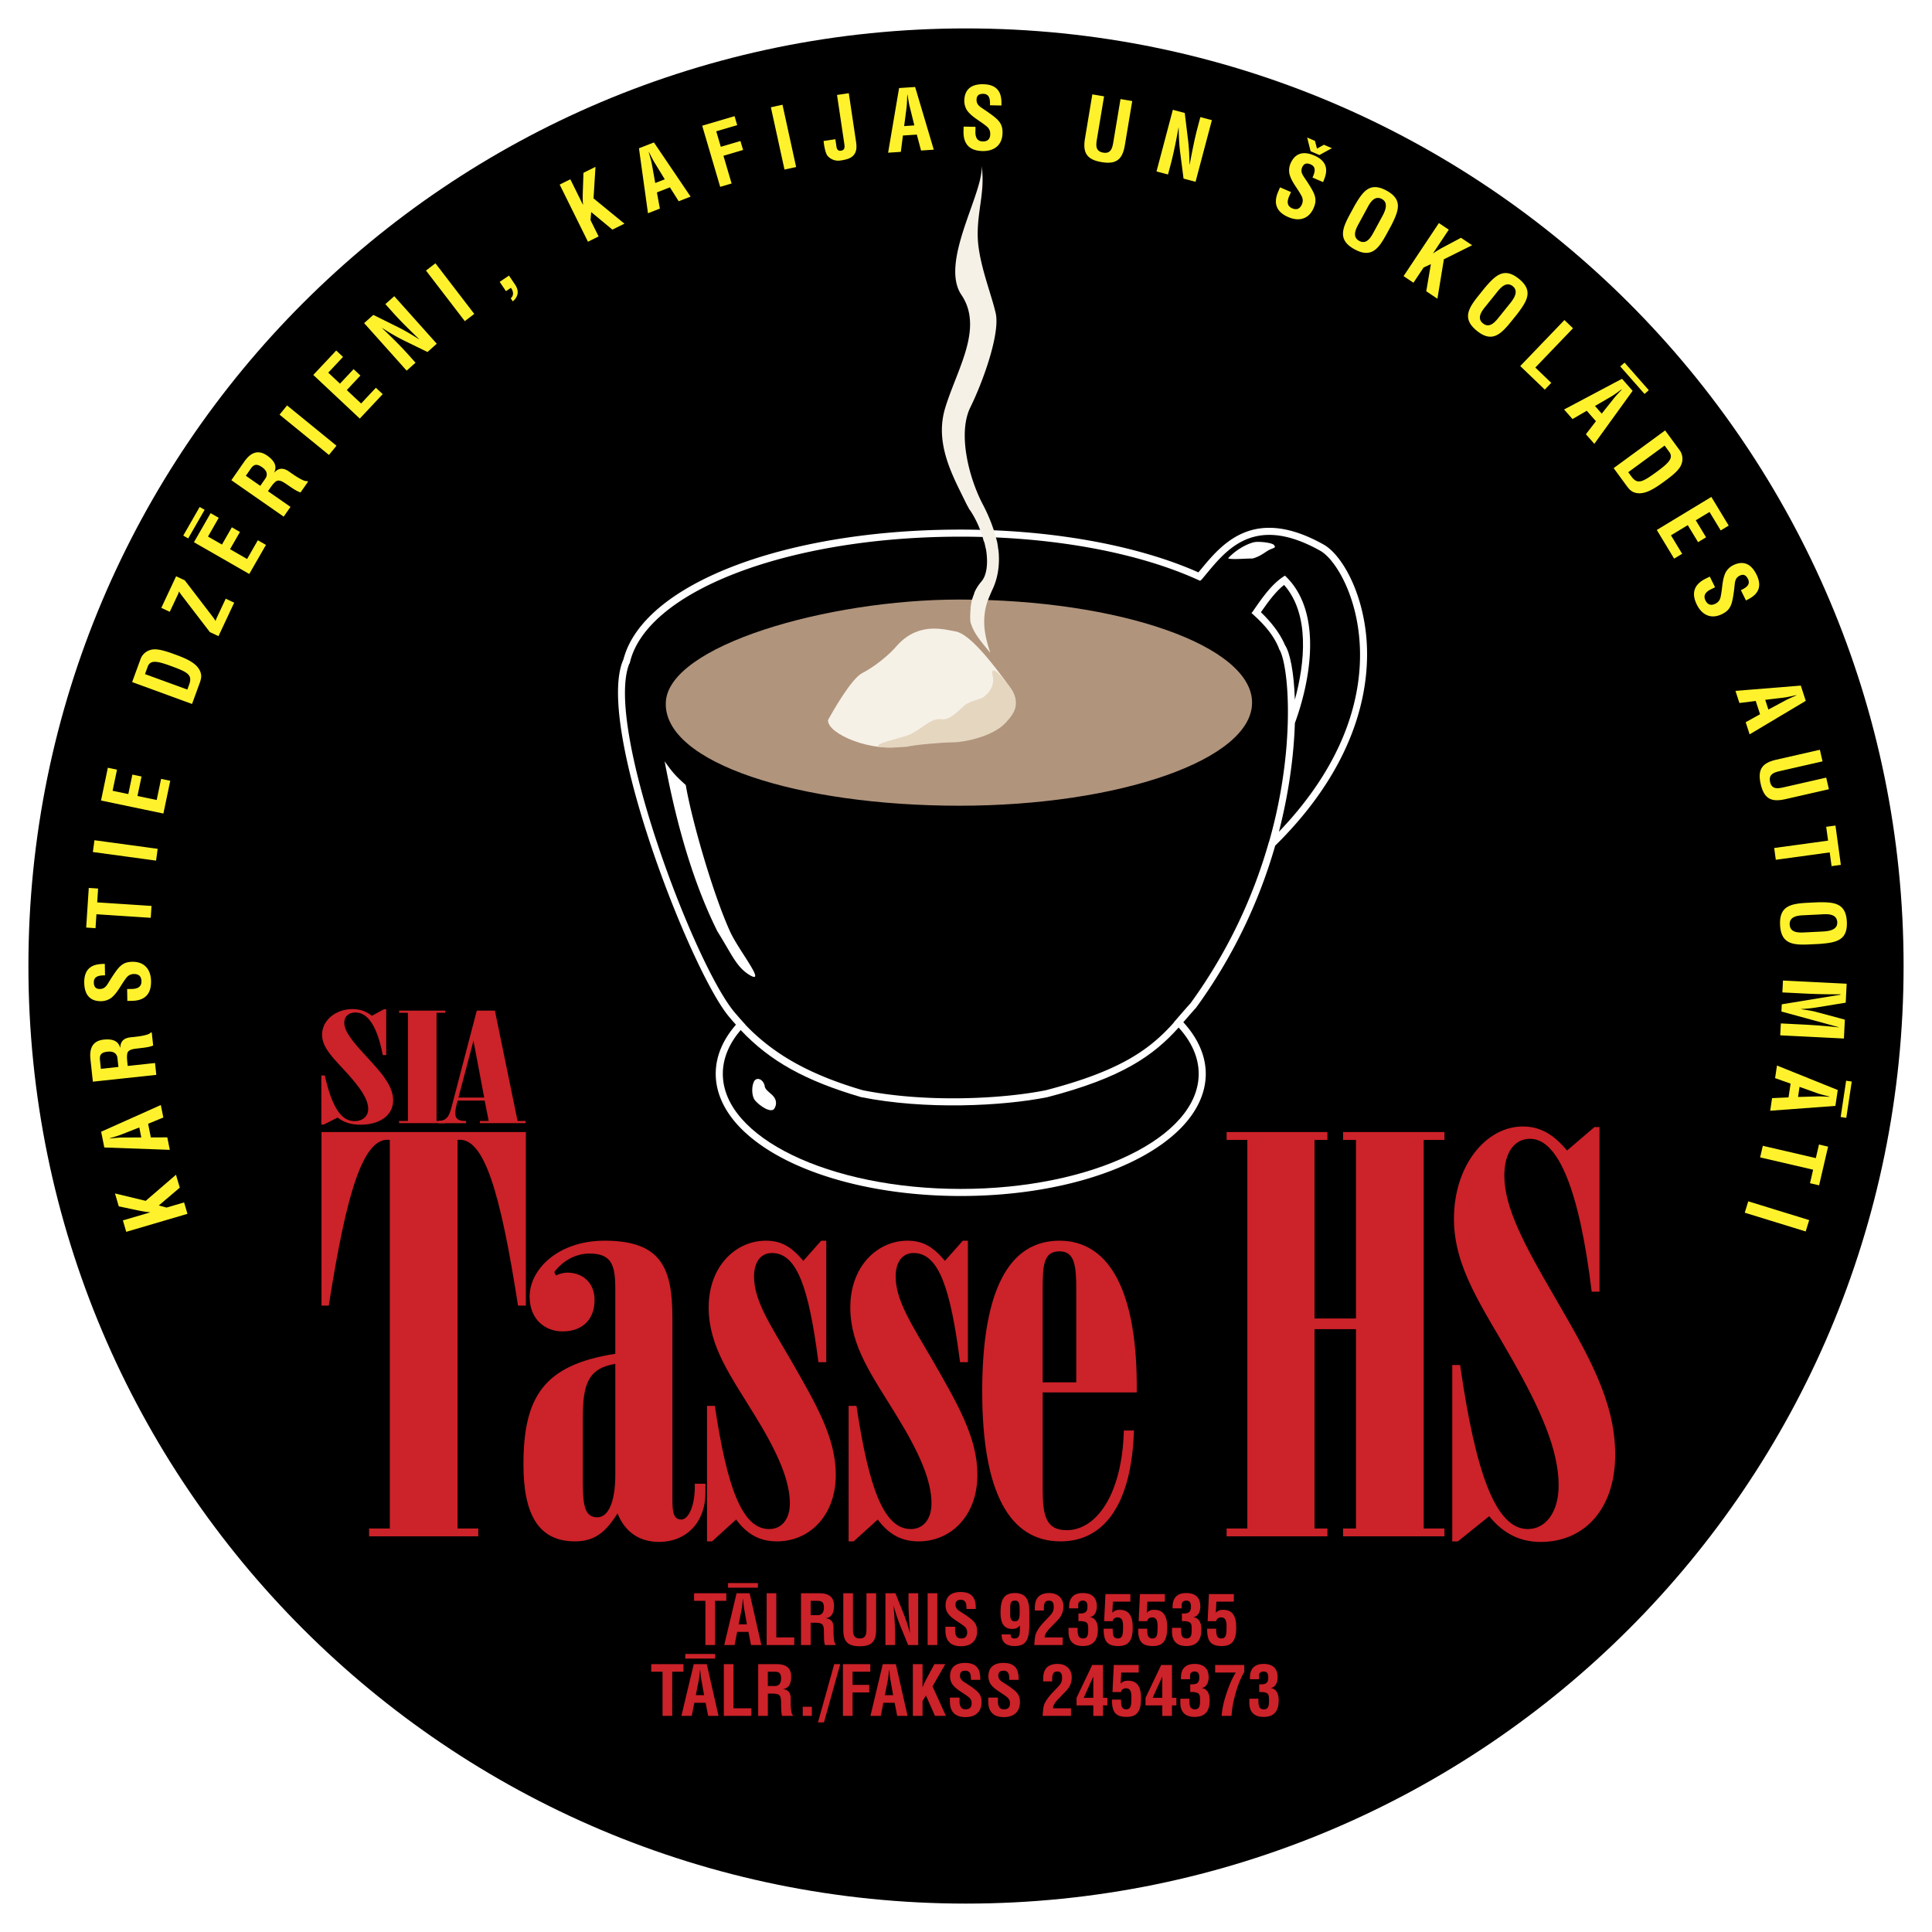
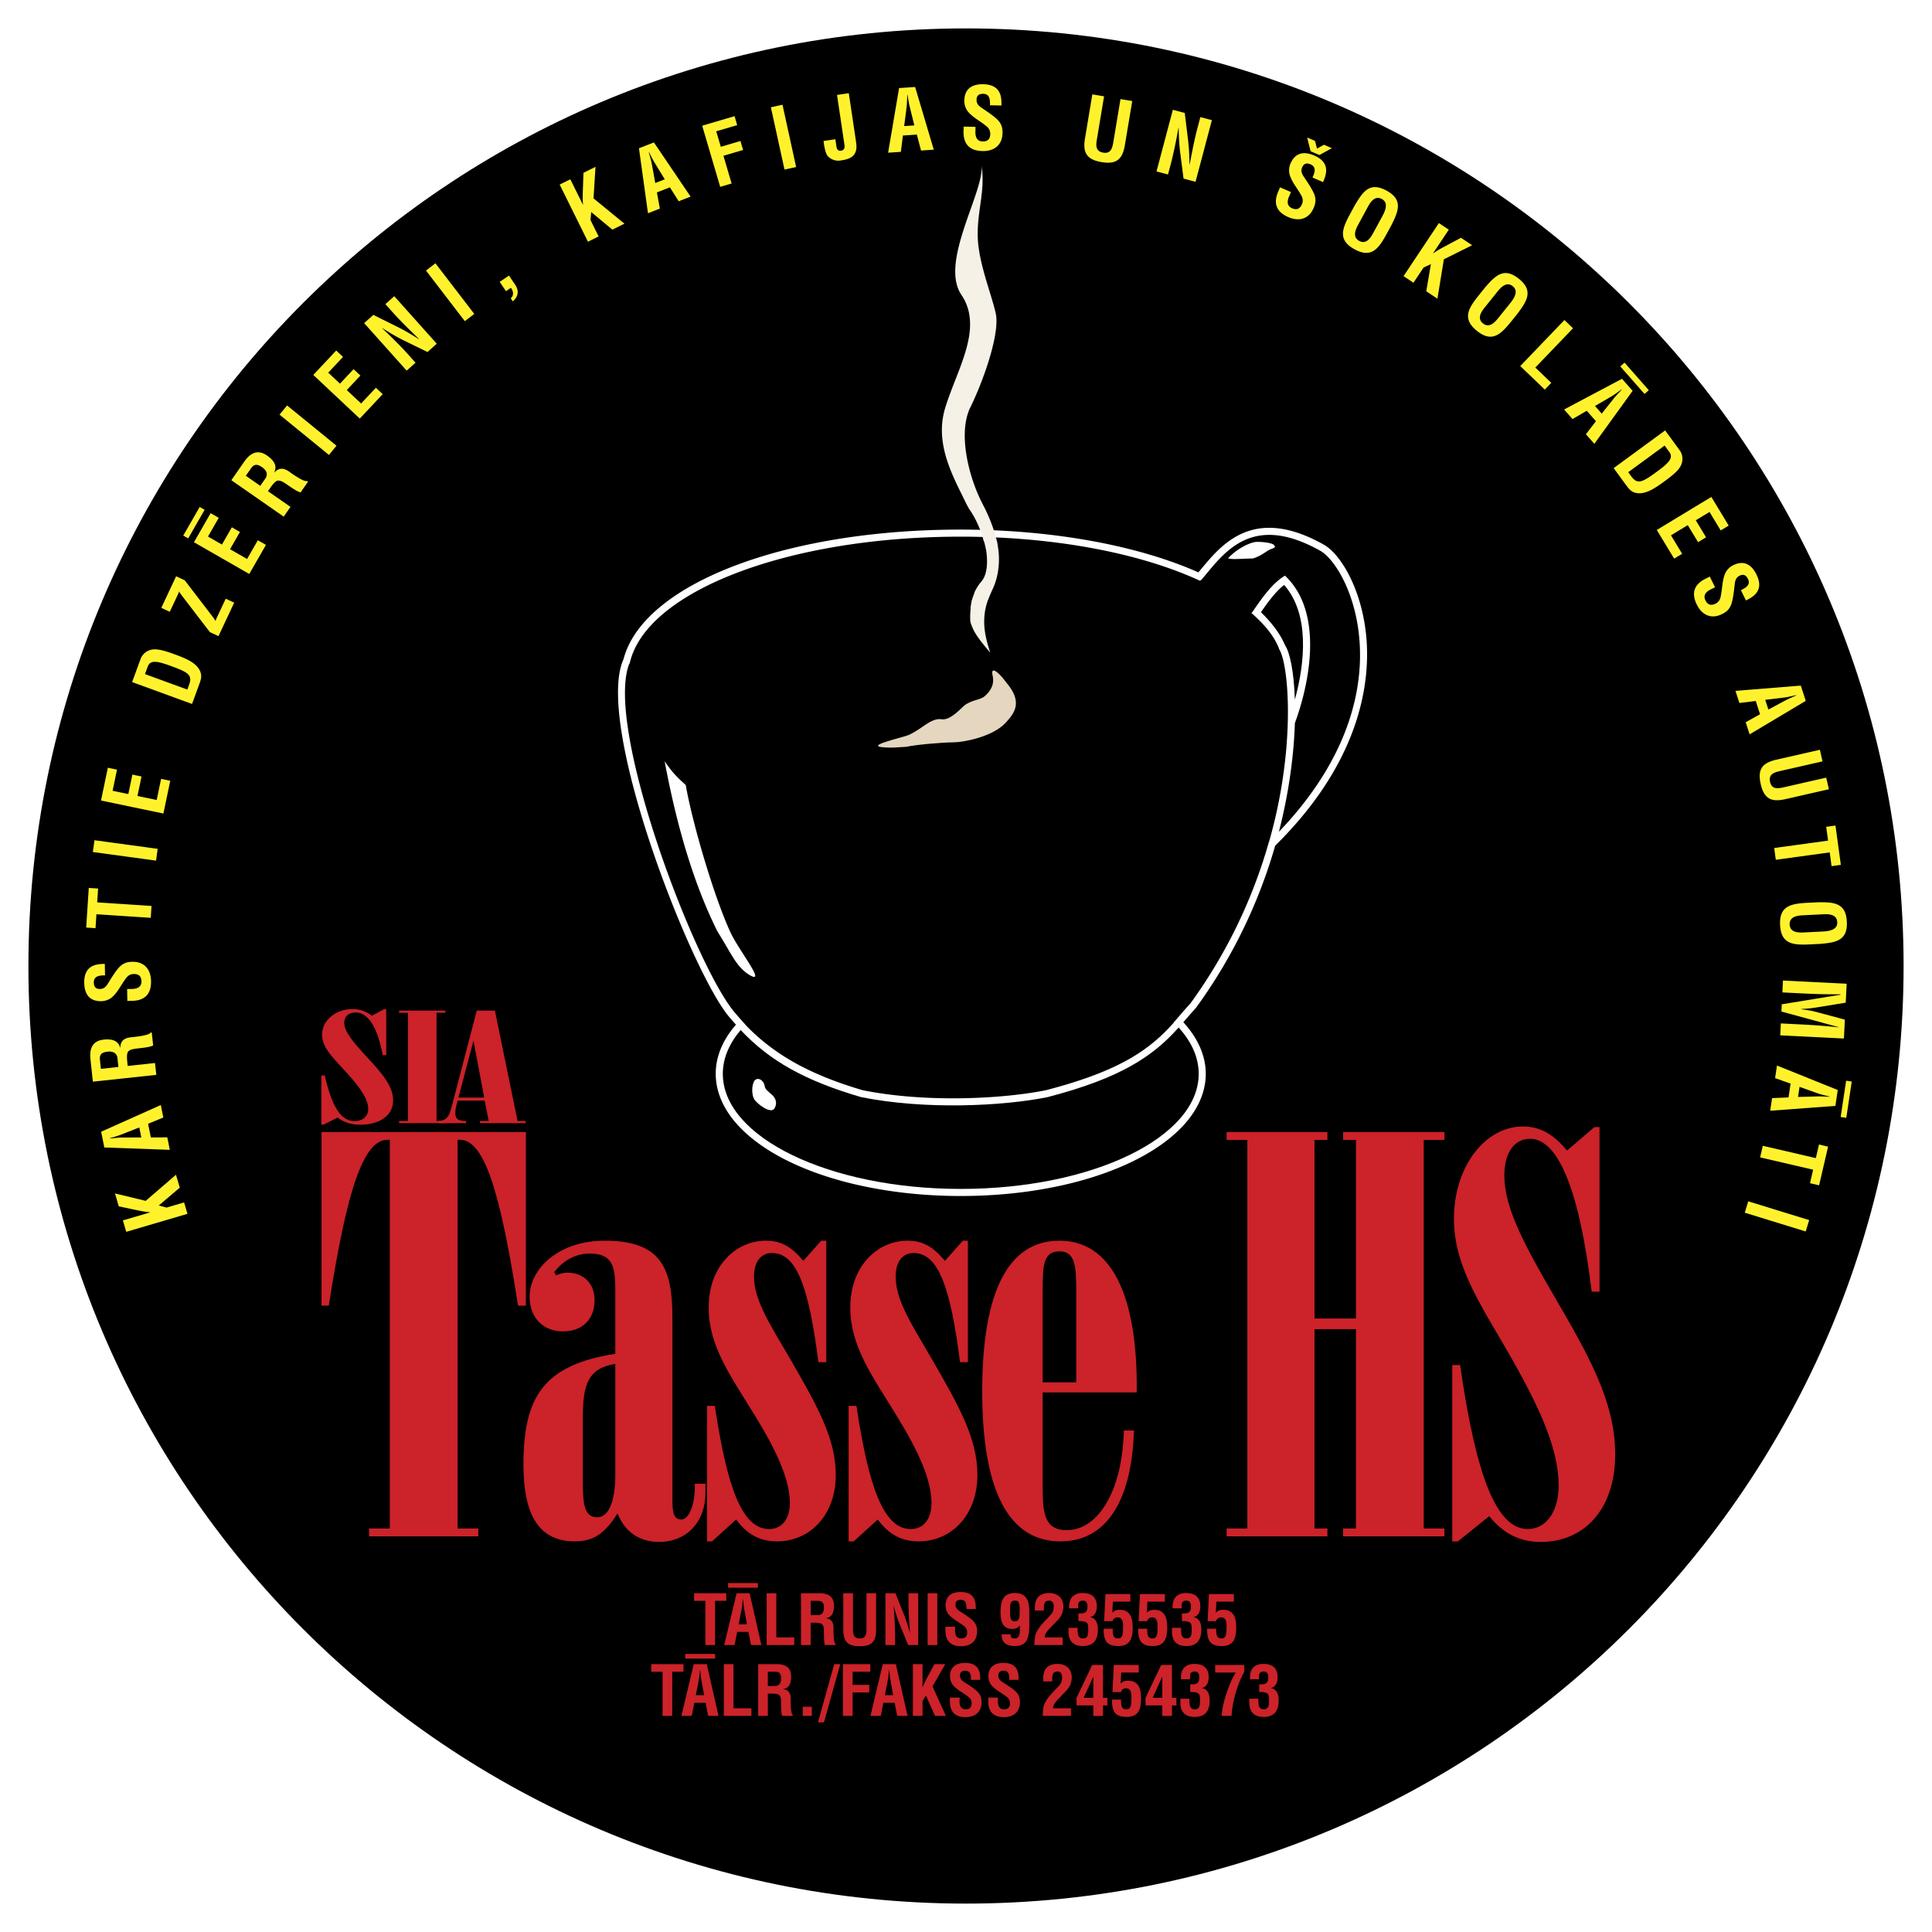
<svg xmlns="http://www.w3.org/2000/svg" width="2500" height="2500" viewBox="0 0 192.756 192.756">
  <g fill-rule="evenodd" clip-rule="evenodd">
    <path fill="#fff" d="M0 0h192.756v192.756H0V0z" />
    <path d="M96.378 189.922c51.661 0 93.544-41.883 93.544-93.544 0-51.662-41.883-93.543-93.544-93.543-51.662 0-93.543 41.882-93.543 93.543-.001 51.661 41.881 93.544 93.543 93.544z" />
    <path d="M119.309 100.564l.025-.029.023-.029a51.677 51.677 0 0 0 7.869-16.134c9.027-8.89 9.539-17.188 9.035-21.356-.533-4.393-2.486-7.679-4.154-8.66-6.99-3.943-10.166-.114-12.268 2.42l-.275.329c-6.25-2.781-15.07-4.335-24.319-4.265-17.313.12-31.092 5.533-33.034 12.914l-.079.191c-2.695 6.755 6.828 31.04 10.618 35.514.221.262.446.518.676.775-1.335 1.537-2.018 3.184-2.018 4.902 0 1.916.886 3.816 2.563 5.492 4.13 4.131 12.515 6.697 21.883 6.697s17.752-2.566 21.883-6.697c1.676-1.676 2.562-3.576 2.562-5.492 0-1.787-.777-3.553-2.24-5.148l.061-.07c.378-.436.769-.889 1.189-1.354z" fill="#fff" />
    <path d="M128.209 64.372c.488.727.891 2.679.98 5.435 1-3.656 1.506-8.536-1.076-11.448-.748.586-1.455 1.479-2.311 2.72 1.008.974 1.812 2 2.303 3.061l.104.232z" />
    <path d="M68.421 78.323c-.855-.775-1.277-1.163-2.109-2.372 1.117 5.975 2.748 11.927 5.268 16.978 1.437 2.292 1.881 3.535 3.182 4.333 1.801 1.084-1.038-2.417-1.882-4.241-1.665-3.592-3.854-11.118-4.459-14.698zM126.617 54.869c.377-.183.73-.229.525-.422-.012-.285-1.369-.422-1.859-.376-.547.057-1.812.604-2.758 1.63.354.16 1.699.011 2.439.023.753-.194 1.255-.639 1.653-.855z" fill="#fff" />
    <path d="M74.367 102.248c.122.125.246.248.37.371-.119-.125-.238-.254-.357-.383a.154.154 0 0 0-.013.012z" />
    <path d="M131.76 54.971c-7.035-3.968-9.736.365-11.902 2.885-.051.028-.09.059-.133.088-6.01-2.785-14.752-4.472-24.474-4.398-16.978.118-30.885 5.553-32.43 12.66h-.032c-2.52 6.317 6.522 30.098 10.501 34.795a38.758 38.758 0 0 0 1.446 1.617c2.762 2.738 6.221 4.65 11.339 6.154 6.264 1.256 13.865.881 18.256.004 6.816-1.77 9.893-3.705 12.26-6.188.178-.186.354-.375.523-.568-.002-.004-.008-.006-.012-.01.531-.609 1.072-1.248 1.682-1.922a51.07 51.07 0 0 0 7.816-16.093l.031-.031-.01-.006a49.432 49.432 0 0 0 1.764-9.898c-.002.002-.004.005-.004.008.363-4.952-.197-8.463-.762-9.303l-.031-.105c-.514-1.28-1.463-2.384-2.734-3.504a.724.724 0 0 0 .133-.143c1.105-1.63 2.041-2.873 3.215-3.58 3.871 3.642 2.484 10.643.988 14.716-.092 3.039-.57 6.872-1.594 10.837 13.037-13.61 7.115-26.277 4.164-28.015zM74.761 97.262c-1.3-.798-1.745-2.041-3.182-4.333-2.52-5.051-4.15-11.003-5.268-16.978.832 1.208 1.254 1.596 2.109 2.372.604 3.58 2.793 11.106 4.458 14.697.846 1.825 3.684 5.326 1.883 4.242zm51.856-42.393c-.398.216-.9.661-1.652.855-.74-.012-2.086.137-2.439-.023.945-1.026 2.211-1.574 2.758-1.63.49-.046 1.848.091 1.859.376.205.194-.149.24-.526.422zM96.515 15.563a1.949 1.949 0 0 0-.033-.226c.014.077.022.151.033.226z" />
-     <path d="M66.426 70.102c.182-5.667 16.077-10.285 29.28-10.285 15.975 0 29.213 4.607 29.213 10.285 0 5.679-13.238 10.285-29.213 10.285-15.974 0-29.497-4.253-29.28-10.285z" fill="#b0947c" />
-     <path d="M82.611 71.835c-.08 1.437 4.504 3.25 7.4 2.611 2.884-.627 3.785-.365 5.952-.536 2.166-.183 6.865-2.429 4.881-5.234-1.996-2.793-4.174-5.461-5.508-5.678-1.083-.183-3.614-.992-5.781 1.346-.9 1.083-2.44 2.258-3.523 2.805-1.084.536-2.976 3.877-3.421 4.686z" fill="#f6f1e7" />
    <path d="M90.445 74.508c.901-.217 3.694-.445 4.687-.445.992 0 3.888-.547 5.189-1.938.912-.992 1.766-2.075.045-4.07-.719-.992-1.553-1.661-1.336-.669.229.992-.283 1.626-.785 2.071-.434.403-1.403.366-2.102.993-.536.501-1.418 1.421-2.186 1.31-1.115-.161-1.939.988-3.341 1.585-.649.277-5.316 1.259-1.562 1.243.182-.001 1.266-.08 1.391-.08z" fill="#e5d6c0" />
    <path d="M96.515 15.563a1.949 1.949 0 0 0-.033-.226c.014.077.022.151.033.226z" />
    <path d="M98.559 59.915c.08-.235.375-.917.41-.995.639-1.285.799-2.738.639-4.101h-.012a11.534 11.534 0 0 0-.08-.584h-.002a.364.364 0 0 0-.008-.051c-.002-.02-.006-.039-.01-.059l-.037-.166h-.01a3.088 3.088 0 0 0-.041-.191l-.006-.032h-.01c-.275-1.108-.76-2.312-1.312-3.364a15.504 15.504 0 0 1-.764-1.699 17.238 17.238 0 0 1-.762-2.572c-.422-1.988-.453-4.017.259-5.463.316-.643.662-1.422.992-2.263.498-1.261.967-2.658 1.268-3.93.102-.424.184-.834.242-1.221.117-.774.141-1.454.029-1.962-.143-.636-.371-1.384-.619-2.193-.148-.485-.305-.993-.451-1.512a26.971 26.971 0 0 1-.404-1.577 16.285 16.285 0 0 1-.199-1.056 10.283 10.283 0 0 1-.127-1.541c0-1.286.189-2.385.334-3.47.143-1.085.238-2.155.053-3.383.062.667-.17 1.6-.518 2.677-.088.269-.184.547-.281.833l-.308.875c-.105.297-.213.599-.319.905l-.158.46a38.967 38.967 0 0 0-.345 1.066 24.775 24.775 0 0 0-.254.886c-.197.74-.347 1.469-.41 2.16-.027.288-.038.57-.032.842.009.41.059.8.156 1.165.033.122.071.24.115.355.087.231.199.45.336.654a4.954 4.954 0 0 1 .837 2.295 6.48 6.48 0 0 1-.002 1.357 9.982 9.982 0 0 1-.046.378c-.069.471-.177.948-.312 1.429-.54 1.925-1.51 3.917-2.097 5.862a7.62 7.62 0 0 0-.295 2.816c.112 1.458.594 2.836 1.153 4.098.414.935.869 1.806 1.248 2.595.081.168.229.406.302.567.138.168.206.294.341.515.066.111.133.228.199.349.328.606.623 1.331.838 2.057h-.012c.033.089.057.168.078.257h.006c.016.044.031.076.047.11a.514.514 0 0 1 .039.125h.004c0 .003 0 .007.002.011h-.006l.053.223c.025.115.053.23.072.348h.012c.078.478.113.957.098 1.405a4.748 4.748 0 0 1-.033.437 3.957 3.957 0 0 1-.072.409c-.061.262-.148.5-.268.707a1.834 1.834 0 0 1-.203.283 4.415 4.415 0 0 0-.695 1.106h.023c-.043.097-.074.185-.107.274a4.38 4.38 0 0 0-.142.433h-.014c-.057.268-.103.577-.137.834h.021c-.001.01 0 .02-.002.03-.019.12-.03.241-.03.361a6.477 6.477 0 0 0 0 .95c.059.208.129.399.21.587.061.142.127.282.207.424.188.332.432.679.766 1.105.225.285.488.604.801.979-.123-.401-.264-.839-.377-1.315a8.13 8.13 0 0 1-.18-1.005 6.66 6.66 0 0 1 .02-1.714h.002c.012-.12.033-.25.066-.38h.002c.045-.246.125-.514.217-.782l-.025-.001a.021.021 0 0 0 .004-.011.12.12 0 0 1 .033-.001z" fill="#f6f1e7" />
    <path d="M12.595 122.9l-.334-1.141 2.711-.795-.005-.018c-.532-.037-1.156-.174-1.675-.285l-1.442-.303-.377-1.287 3.064.738 3.022-2.604.377 1.287-2.095 1.781.777.207 1.75-.514.334 1.139-6.107 1.795zM10.407 114.484l-.315-1.572 5.953-2.664.25 1.246-1.518.625.273 1.363 1.642-.008.25 1.246-6.535-.236zm3.491-1.998l-1.708.672c-.279.115-.557.197-.841.289-.14.037-.278.082-.408.125l.003.018c.137-.012.281-.023.424-.043.297-.025.585-.057.888-.057l1.841-.006-.199-.998zM15.467 106.057l.127 1.182-6.329.68-.24-2.236c-.109-1.021.161-1.836 1.326-1.961.692-.074 1.437.025 1.632.807l.017-.004c.018-.711.442-.969 1.05-1.035.262-.027 1.817-.16 1.973-.467l.118-.014.14 1.299c-.39.188-1.168.246-1.589.301-.388.049-.92.098-.995.516-.058.33-.013.676.023 1.014l.023.211 2.724-.293zm-3.753-.537c-.067-.385-.353-.66-.986-.594-.708.076-.795.385-.756.832l.095.879 1.747-.188-.1-.929zM9.362 98.029c.007.398.173.65.605.643.483-.01.665-.318.896-.695.239-.395.701-1.123 1.018-1.461.391-.414.771-.547 1.322-.557 1.204-.021 1.847.764 1.867 1.926.026 1.426-.762 1.949-1.899 1.969l-.466.008-.021-1.188.373-.006c.62.014 1.066-.182 1.056-.766-.009-.5-.276-.732-.759-.725-.374.006-.625.182-.832.49-.472.627-.806 1.404-1.434 1.9a1.777 1.777 0 0 1-.97.322c-1.086.02-1.69-.58-1.713-1.836-.034-1.892 1.426-1.867 2.053-1.887l.021 1.146c-.57.002-1.129.065-1.117.717zM8.857 88.589l.932.061-.091 1.38 5.419.355-.077 1.185-5.419-.355-.091 1.389-.932-.061.259-3.954zM9.265 85.007l.16-1.176 6.306.857-.159 1.177-6.307-.858zM10.078 79.868l.682-3.272.914.192-.441 2.108 1.569.327.406-1.942.913.191-.406 1.942 1.918.401.44-2.109.913.191-.683 3.27-6.225-1.299zM13.183 68.05l.851-2.327c.099-.271.417-.77 1.1-.909.507-.103 1.195.067 2.183.428 1.18.431 2.543.929 2.742 2.041.053.3-.042.608-.144.887l-.755 2.064-5.977-2.184zm3.818-1.622c-1.411-.516-2.021-.576-2.266.093l-.269.733 4.225 1.544.178-.486c.365-.996-.138-1.252-1.868-1.884zM18.234 59.539c-.126-.171-.267-.331-.366-.538a2.77 2.77 0 0 1-.172.426l-.757 1.613-.845-.396 1.478-3.15.86.403 2.704 3.527c.125.172.266.331.366.538a2.77 2.77 0 0 1 .172-.426l.847-1.805.845.396-1.568 3.342-.86-.404-2.704-3.526zM19.351 54.097l1.664-2.899.809.464-1.072 1.87 1.391.798.988-1.722.81.464-.988 1.722 1.7.976 1.072-1.869.81.464-1.664 2.899-5.52-3.167zm-1.068-.662l1.639-2.855.493.283-1.638 2.855-.494-.283zM28.983 50.571l-.679.975-5.222-3.636 1.284-1.846c.587-.842 1.325-1.279 2.287-.61.571.397 1.068.961.703 1.678l.014.01c.479-.525.969-.442 1.47-.093.216.15 1.478 1.071 1.796.94l.098.068-.747 1.073c-.417-.114-1.043-.582-1.396-.817-.325-.216-.759-.528-1.089-.262-.261.211-.453.502-.646.78l-.122.174 2.249 1.566zm-2.482-2.865c.202-.335.168-.731-.354-1.095-.585-.407-.852-.231-1.116.133l-.504.724 1.441 1.003.533-.765zM27.891 41.371l.75-.921 4.931 4.019-.75.921-4.931-4.019zM31.257 37.408l2.287-2.438.681.639-1.475 1.571 1.169 1.097 1.359-1.447.68.638-1.358 1.448 1.429 1.341 1.474-1.571.681.638-2.287 2.438-4.64-4.354zM39.336 29.551l4.24 4.742-.923.826-2.199-1.072c-.737-.354-1.441-.759-2.317-1.319l-.013.011c.382.364.85.811 1.304 1.268.449.452.893.909 1.232 1.289l.797.892-.885.791-4.241-4.742.917-.82 2.233 1.109c.719.347 1.412.74 2.317 1.319l.013-.012c-.416-.401-.86-.835-1.293-1.268a34.013 34.013 0 0 1-1.237-1.294l-.831-.929.886-.791zM42.501 26.993l.943-.723 3.874 5.05-.943.722-3.874-5.049zM50.972 28.718l-.493.332-.625-.929.928-.625.611.907c.402.598.339 1.172-.229 1.667l-.208-.31c.309-.258.293-.677.016-1.042zM55.839 18.415l1.064-.526 1.253 2.532.015-.007c-.055-.532-.029-1.169-.008-1.7l.048-1.472 1.201-.595-.195 3.144 3.086 2.525-1.202.594-2.117-1.754-.068.8.809 1.635-1.064.527-2.822-5.703zM63.749 14.795l1.494-.583 3.659 5.405-1.186.463-.878-1.388-1.297.506.294 1.616-1.186.463-.9-6.482zm2.575 3.095l-.958-1.567c-.164-.255-.292-.515-.432-.779a7.085 7.085 0 0 0-.194-.38l-.016.006c.034.132.07.273.115.411.077.289.158.567.21.865l.325 1.813.95-.369zM70.058 12.542l3.23-.952.263.895-2.091.616.455 1.545 1.96-.577.264.895-1.96.578.814 2.766-1.139.335-1.796-6.101zM76.911 10.705l1.159-.255 1.36 6.216-1.16.253-1.359-6.214zM83.461 14.671c.042.226.155.406.44.364.42-.063.38-.383.33-.727l-.721-4.835 1.175-.175.685 4.592c.064.428.189 1.036-.129 1.495-.289.421-.803.541-1.374.626a1.411 1.411 0 0 1-1.305-.467c-.177-.205-.339-.893-.392-1.478l1.175-.175.116.78zM89.702 8.785l1.601-.106 1.86 6.255-1.27.084-.42-1.588-1.389.092-.207 1.63-1.27.084 1.095-6.451zm1.522 3.726l-.441-1.782c-.079-.292-.123-.579-.177-.873a6.45 6.45 0 0 0-.07-.42l-.017.001a6.555 6.555 0 0 0-.015.426c-.014.299-.021.588-.06.889l-.236 1.827 1.016-.068zM98.096 9.361c-.398-.007-.656.148-.664.581-.01.483.291.676.66.921.385.253 1.098.742 1.422 1.071.398.406.52.791.508 1.342-.023 1.205-.834 1.816-1.994 1.794-1.426-.028-1.919-.835-1.897-1.972l.01-.466 1.186.023-.006.374c-.037.619.141 1.072.725 1.083.5.01.744-.249.752-.732.008-.373-.156-.631-.457-.849-.609-.496-1.375-.858-1.846-1.503a1.767 1.767 0 0 1-.286-.981c.021-1.085.644-1.667 1.898-1.643 1.893.037 1.812 1.495 1.809 2.122l-1.145-.022c.018-.569-.023-1.13-.675-1.143zM112.963 10.08l-.73 4.375c-.23 1.389-.793 1.975-2.324 1.719-1.547-.258-1.889-.995-1.656-2.383l.729-4.375 1.172.195-.713 4.275c-.102.603-.16 1.212.635 1.344.762.127.904-.468 1.004-1.071l.713-4.274 1.17.195zM120.91 11.986l-1.629 6.15-1.199-.317-.312-2.426c-.111-.811-.158-1.622-.174-2.661l-.016-.004c-.094.519-.209 1.155-.342 1.787-.131.624-.27 1.245-.398 1.737l-.307 1.156-1.148-.304 1.629-6.15 1.189.314.301 2.476c.105.792.16 1.587.172 2.661l.018.004c.107-.569.225-1.178.348-1.777s.256-1.196.4-1.746l.32-1.205 1.148.305zM130.758 16.4c-.367-.158-.664-.111-.836.287-.191.444.016.736.264 1.103.262.38.734 1.102.912 1.529.215.527.182.928-.037 1.435-.477 1.106-1.459 1.367-2.525.907-1.309-.564-1.461-1.499-1.01-2.542l.184-.428 1.092.47-.148.343c-.268.559-.275 1.045.262 1.277.461.198.783.051.975-.394.146-.343.092-.644-.104-.959-.379-.689-.949-1.314-1.141-2.09a1.762 1.762 0 0 1 .105-1.017c.43-.997 1.227-1.301 2.379-.803 1.736.749 1.113 2.069.871 2.649l-1.051-.454c.232-.52.407-1.054-.192-1.313zm0-1.311l-.342-1.368.779.335.203.771.691-.385.795.342-1.246.683-.88-.378zM138.332 19.016c1.668.907 1.205 2.026.477 3.474l-.434.798c-.811 1.49-1.514 2.518-3.227 1.586-1.715-.932-1.234-2.081-.426-3.571l.434-.797c.819-1.4 1.506-2.397 3.176-1.49zm-2.727 5.016c.746.405 1.17-.359 1.461-.896l.777-1.431c.244-.447.805-1.426.029-1.847-.82-.446-1.283.567-1.518 1l-.842 1.55c-.25.462-.621 1.235.093 1.624zM143.559 22.255l.988.659-1.566 2.35.014.009c.434-.313.998-.609 1.469-.856l1.299-.693 1.115.743-2.82 1.402-.646 3.933-1.113-.744.461-2.709-.727.341-1.012 1.518-.988-.659 3.526-5.294zM151.535 27.813c1.48 1.192.824 2.211-.152 3.505l-.57.708c-1.064 1.322-1.941 2.208-3.461.983-1.52-1.225-.842-2.27.223-3.592l.568-.708c1.056-1.23 1.912-2.088 3.392-.896zm-3.582 4.449c.662.533 1.217-.143 1.6-.619l1.021-1.269c.32-.396 1.047-1.26.359-1.813-.727-.586-1.365.328-1.674.712l-1.107 1.375c-.33.409-.834 1.103-.199 1.614zM156.084 31.93l.857.822-3.761 3.918 1.591 1.528-.646.674-2.449-2.351 4.408-4.591zM162.082 36.18l2.42 2.75-.426.375-2.422-2.75.428-.375zm-.254 1.612l1.059 1.203-3.82 5.285-.842-.955 1.002-1.3-.918-1.044-1.418.829-.84-.955 5.777-3.063zm-2.023 3.477l1.143-1.436c.184-.24.383-.45.584-.672a7.59 7.59 0 0 0 .291-.312l-.012-.013c-.113.077-.232.16-.348.249-.244.171-.479.342-.74.494l-1.59.926.672.764zM166.131 42.943l1.465 2c.17.232.408.774.145 1.419-.195.48-.719.958-1.568 1.58-1.014.742-2.186 1.6-3.221 1.148-.277-.122-.482-.373-.658-.612l-1.299-1.774 5.136-3.761zm-.77 4.078c1.211-.888 1.602-1.362 1.18-1.937l-.461-.63-3.629 2.657.305.418c.627.856 1.119.579 2.605-.508zM170.742 49.579l1.731 2.859-.797.484-1.117-1.843-1.371.83 1.027 1.698-.797.484-1.029-1.698-1.676 1.015 1.115 1.843-.799.484-1.73-2.86 5.443-3.296zM174.391 57.756c-.176-.357-.434-.514-.822-.322-.432.215-.465.571-.512 1.011-.047.459-.154 1.316-.295 1.756-.178.542-.463.825-.957 1.069-1.08.534-1.996.098-2.512-.944-.633-1.277-.143-2.087.875-2.591l.418-.207.527 1.064-.334.166c-.566.251-.887.618-.627 1.143.221.448.562.544.996.33.334-.166.486-.43.541-.798.16-.769.129-1.615.484-2.331.172-.303.436-.556.74-.706.973-.481 1.775-.198 2.332.928.84 1.695-.49 2.297-1.051 2.583l-.506-1.026c.513-.245.992-.539.703-1.125zM179.666 68.402l.496 1.523-5.602 3.341-.393-1.21 1.434-.797-.43-1.322-1.629.201-.395-1.21 6.519-.526zm-3.234 2.39l1.617-.866c.264-.148.531-.261.803-.386.135-.053.266-.114.389-.172l-.004-.016a6.764 6.764 0 0 0-.416.09c-.293.06-.576.125-.877.161l-1.826.22.314.969zM182.469 78.742l-4.328.986c-1.373.313-2.127.015-2.473-1.499-.35-1.531.203-2.126 1.576-2.439l4.326-.986.264 1.158-4.227.963c-.596.135-1.182.312-1.002 1.098.17.753.775.659 1.371.523l4.227-.963.266 1.159zM183.662 86.288l-.926.127-.185-1.371-5.379.737-.16-1.176 5.377-.736-.19-1.378.926-.127.537 3.924zM184.26 91.961c.094 1.898-1.104 2.084-2.719 2.215l-.906.044c-1.695.083-2.939.017-3.035-1.932-.096-1.949 1.135-2.137 2.83-2.221l.906-.044c1.621-.028 2.83.04 2.924 1.938zm-5.703.281c.043.848.916.813 1.525.783l1.627-.081c.508-.025 1.637-.055 1.594-.936-.047-.932-1.152-.802-1.645-.777l-1.762.087c-.525.026-1.378.11-1.339.924zM177.887 97.828l6.355.318-.094 1.891-2.98.486c-.488.078-.984.121-1.479.148v.016c.625.092 1.045.154 1.457.26l2.916.783-.094 1.883-6.355-.318.061-1.188 1.998.1a62.15 62.15 0 0 1 3.783.293l.002-.018-5.725-1.561.035-.721 5.852-.955.002-.043a62.233 62.233 0 0 1-3.793-.088l-2-.1.059-1.186zM184.75 107.906l-.545 3.623-.562-.084.545-3.623.562.084zm-1.396.846l-.238 1.584-6.504.482.188-1.258 1.641-.072.207-1.375-1.547-.549.188-1.258 6.065 2.446zm-3.963.691l1.834-.051c.303-.016.592.002.889.014.145.012.289.018.426.02l.004-.016a7.349 7.349 0 0 0-.414-.105c-.287-.076-.57-.145-.854-.248l-1.734-.621-.151 1.007zM181.492 118.26l-.908-.211.312-1.348-5.289-1.228.268-1.157 5.291 1.229.314-1.356.909.211-.897 3.86zM180.504 121.729l-.35 1.134-6.08-1.873.35-1.135 6.08 1.874z" fill="#fff22d" />
    <path d="M52.467 130.264h-.782c-1.787-11.451-3.407-16.871-6.033-16.535v38.77h2.067v.781H36.826v-.781h2.066v-38.77c-2.625-.336-4.301 5.084-6.089 16.535h-.727v-17.318h20.391v17.318zM70.382 148.922c0 2.961-1.899 4.916-4.637 4.916-1.956 0-3.408-1.004-4.134-2.848-1.229 1.955-2.347 2.793-4.246 2.793-3.52 0-5.14-2.514-5.14-7.654 0-6.76 2.011-9.943 9.162-11.061v-6.537c0-2.346-.392-3.463-2.57-3.463-1.285 0-2.569.615-3.519 1.844l.167.336c.392-.168.782-.279 1.118-.279 1.62 0 2.737 1.061 2.737 2.736 0 1.9-1.173 3.129-3.185 3.129-1.843 0-3.295-1.285-3.295-3.465 0-2.736 2.849-5.586 7.486-5.586 5.698 0 6.76 2.793 6.76 7.711V149.594c0 1.285.111 2.01.894 2.01.67 0 1.396-1.285 1.341-3.574h1.062l-.001.892zm-12.234-1.004c0 2.346.224 3.463 1.453 3.463 1.061 0 1.788-1.453 1.788-4.246v-11.061c-2.737.447-3.24 2.066-3.24 5.363v6.481h-.001zM71.319 140.264c1.229 8.211 2.737 12.291 5.419 12.291 1.229 0 2.067-.951 2.067-2.57 0-2.291-1.229-5.084-3.463-8.715-2.458-4.023-4.637-6.928-4.637-10.838 0-4.135 2.737-6.648 5.698-6.648 1.564 0 2.569.615 3.743 2.012l1.788-2.012h.503v12.123h-.782c-.95-7.375-2.123-10.893-4.637-10.893-1.117 0-1.788.893-1.788 2.346 0 2.402 1.62 4.805 3.632 8.268 2.569 4.469 4.525 7.82 4.525 11.508 0 4.078-2.625 6.648-5.866 6.648-1.676 0-2.96-.67-4.078-2.18l-2.402 2.18h-.502v-13.52h.78zM85.45 140.264c1.229 8.211 2.737 12.291 5.418 12.291 1.229 0 2.067-.951 2.067-2.57 0-2.291-1.229-5.084-3.463-8.715-2.458-4.023-4.637-6.928-4.637-10.838 0-4.135 2.738-6.648 5.698-6.648 1.564 0 2.57.615 3.743 2.012l1.788-2.012h.502v12.123h-.781c-.95-7.375-2.123-10.893-4.637-10.893-1.118 0-1.788.893-1.788 2.346 0 2.402 1.62 4.805 3.631 8.268 2.57 4.469 4.525 7.82 4.525 11.508 0 4.078-2.625 6.648-5.865 6.648-1.676 0-2.961-.67-4.078-2.18l-2.402 2.18h-.503v-13.52h.782zM106.43 152.666c2.961 0 5.529-3.576 5.697-9.943h1.006c-.223 7.262-2.904 11.061-7.318 11.061-5.139 0-7.82-4.973-7.82-14.973s2.625-15.027 7.709-15.027c5.027 0 7.82 5.141 7.709 15.141h-9.385v9.551c-.001 2.68.279 4.19 2.402 4.19zm.949-14.748v-9.162c0-2.402-.111-3.91-1.676-3.91-1.621 0-1.676 1.451-1.676 3.91v9.162h3.352zM124.447 152.498v-38.769h-2.068v-.784h10.057v.784h-1.286v17.82h4.135v-17.82H134v-.784h10.111v.784h-2.068v38.769h2.068v.781H134v-.781h1.285v-19.889h-4.135v19.889h1.286v.781h-10.057v-.781h2.068zM145.674 136.186c1.564 10.893 3.576 16.369 6.76 16.369 1.732 0 3.072-1.621 3.072-4.357 0-3.52-1.787-7.543-4.637-12.57-2.904-5.139-5.809-9.105-5.809-14.021 0-5.309 3.184-9.219 6.871-9.219 1.73 0 3.072.783 4.412 2.402l2.738-2.346h.502v16.424h-.781c-1.229-10.168-3.352-15.25-6.145-15.25-1.51 0-2.57 1.283-2.57 3.686 0 3.186 2.012 6.928 4.973 12.012 3.295 5.697 6.088 10.391 6.088 15.809 0 5.42-3.072 8.715-7.43 8.715-2.066 0-3.742-.838-5.139-2.568l-3.129 2.514h-.559v-17.598h.783v-.002zM32.403 107.299c.689 3.033 1.576 4.557 2.979 4.557.763 0 1.354-.451 1.354-1.213 0-.98-.788-2.1-2.043-3.5-1.281-1.43-2.561-2.535-2.561-3.904 0-1.477 1.403-2.564 3.029-2.564.763 0 1.354.217 1.945.668l1.206-.652h.222v4.572h-.345c-.542-2.83-1.477-4.246-2.708-4.246-.665 0-1.133.357-1.133 1.025 0 .887.887 1.93 2.191 3.344 1.453 1.588 2.684 2.893 2.684 4.402 0 1.508-1.354 2.426-3.274 2.426-.911 0-1.649-.234-2.265-.715l-1.379.699h-.246V107.3h.344v-.001zM40.699 111.84v-10.793h-.881v-.219h4.615v.219h-.88v10.793h.88v.217h-4.615v-.217h.881z" fill="#cc2229" />
    <path d="M45.191 109.928l2.378-9.1h1.808l2.26 11.012h.808v.217h-4.567v-.217h.88l-.404-2.037h-2.688c-.143.482-.238.887-.238 1.229 0 .59.261.809 1.07.809v.217H43.74v-.217c.999-.048 1.118-.64 1.451-1.913zm.548-.422h2.569l-1.07-5.676-1.499 5.676zM72.463 158.959v.758h-1.122v4.406h-.964v-4.406h-1.128v-.758h3.214zM72.642 157.941h2.974v.461h-2.974v-.461zm.847 1.018h1.302l1.17 5.164h-1.033l-.254-1.309h-1.129l-.254 1.309h-1.033l1.231-5.164zm1.032 3.1l-.261-1.467c-.049-.242-.069-.475-.097-.717-.007-.117-.021-.234-.034-.344h-.014a5.127 5.127 0 0 0-.035.344c-.028.242-.048.475-.096.717l-.29 1.467h.827zM76.489 158.959h.964v4.406h1.79v.758h-2.754v-5.164zM80.881 164.123h-.964v-5.164h1.825c.833 0 1.466.289 1.466 1.24 0 .564-.145 1.156-.792 1.246v.014c.571.076.744.439.744.936 0 .213-.028 1.48.207 1.633v.096h-1.06c-.117-.33-.096-.965-.104-1.309-.007-.316 0-.75-.33-.846-.262-.076-.544-.07-.819-.07h-.172v2.224h-.001zm.757-2.98c.317-.021.564-.229.564-.744 0-.578-.241-.674-.606-.682h-.715v1.426h.757zM87.412 158.959v3.602c0 1.143-.372 1.686-1.631 1.686-1.273 0-1.646-.543-1.646-1.686v-3.602h.964v3.52c0 .494.034.99.688.99.626 0 .661-.496.661-.99v-3.52h.964zM91.609 158.959v5.164h-1.005l-.75-1.838a17.377 17.377 0 0 1-.688-2.051h-.014c.035.426.076.949.104 1.473.027.516.048 1.031.048 1.445v.971h-.964v-5.164h.998l.75 1.881a17.2 17.2 0 0 1 .688 2.051h.013a92.94 92.94 0 0 1-.096-1.467c-.027-.494-.049-.99-.049-1.451v-1.014h.965zM92.551 158.959h.963v5.164h-.963v-5.164zM95.86 159.613c-.323 0-.529.131-.529.482 0 .393.247.543.55.736.317.199.902.586 1.17.848.332.322.434.633.434 1.08 0 .979-.647 1.486-1.589 1.486-1.157 0-1.57-.646-1.57-1.568v-.379h.964v.303c-.021.502.13.867.606.867.406 0 .599-.213.599-.605 0-.303-.138-.51-.386-.682-.502-.393-1.129-.674-1.521-1.191a1.428 1.428 0 0 1-.248-.791c0-.881.496-1.363 1.514-1.363 1.536 0 1.495 1.184 1.5 1.693h-.929c.007-.461-.035-.916-.565-.916zM101.207 164.227c-.756 0-1.301-.344-1.273-1.164h.895c.008.172.029.428.42.406.545 0 .49-.654.504-.963v-.332c-.158.166-.311.346-.758.346-.82 0-1.17-.559-1.17-1.619 0-1.293.316-1.961 1.432-1.961 1.15 0 1.453.75 1.439 1.961v1.24c-.001 1.644-.469 2.086-1.489 2.086zm-.42-3.395c0 .371-.047.93.469.93.475 0 .475-.502.475-.93.008-.641.021-1.184-.496-1.135-.503.006-.448.475-.448 1.135zM103.279 163.248c.062-.357.316-.826.908-1.453l.469-.494c.309-.338.475-.504.475-.992 0-.467-.186-.611-.461-.611-.199 0-.379.061-.447.254-.096.227-.07.488-.076.73h-.902v-.146c0-.453-.02-1.609 1.467-1.596.812.006 1.383.51 1.383 1.336 0 .57-.213 1.004-.611 1.41l-.758.785c-.199.207-.496.545-.502.895h1.797v.758h-2.824c.006-.222.033-.579.082-.876zM108.201 160.908c.262-.125.295-.379.295-.633 0-.393-.145-.578-.461-.578-.199 0-.447.074-.461.404v.365h-.902c-.055-.957.373-1.527 1.357-1.527.971 0 1.404.51 1.404 1.328 0 .447-.174.992-.676 1.066v.014c.455.057.793.463.777 1.254 0 1.012-.439 1.625-1.5 1.625-1.336 0-1.438-.979-1.426-1.516v-.303h.902c.021.428-.068 1.061.545 1.061.529 0 .516-.496.516-.977 0-.158-.008-.42-.109-.545-.18-.213-.6-.207-.867-.207v-.756c.2-.012.419.007.606-.075zM110.293 159.043h2.484v.756h-1.742l-.061 1.102c.234-.227.426-.289.75-.289 1.129 0 1.287.965 1.287 1.783 0 1.17-.338 1.832-1.424 1.832-1.172 0-1.48-.537-1.475-1.729h.902c.014.373-.041.943.482.971.57.035.537-.572.551-1.08.033-.826-.201-1.02-.551-1.02-.242 0-.455.158-.482.379h-.854l.133-2.705zM113.734 159.043h2.484v.756h-1.74l-.062 1.102c.234-.227.426-.289.75-.289 1.129 0 1.287.965 1.287 1.783 0 1.17-.338 1.832-1.424 1.832-1.172 0-1.48-.537-1.475-1.729h.902c.014.373-.041.943.482.971.57.035.537-.572.551-1.08.033-.826-.201-1.02-.551-1.02-.242 0-.455.158-.482.379h-.854l.132-2.705zM118.525 160.908c.262-.125.295-.379.295-.633 0-.393-.145-.578-.461-.578-.199 0-.447.074-.461.404v.365h-.902c-.055-.957.373-1.527 1.357-1.527.971 0 1.404.51 1.404 1.328 0 .447-.172.992-.676 1.066v.014c.455.057.793.463.777 1.254 0 1.012-.439 1.625-1.5 1.625-1.336 0-1.438-.979-1.424-1.516v-.303h.9c.021.428-.068 1.061.545 1.061.529 0 .516-.496.516-.977 0-.158-.006-.42-.109-.545-.18-.213-.6-.207-.867-.207v-.756c.2-.012.421.007.606-.075zM120.617 159.043h2.484v.756h-1.74l-.062 1.102c.234-.227.426-.289.75-.289 1.129 0 1.287.965 1.287 1.783 0 1.17-.336 1.832-1.424 1.832-1.172 0-1.48-.537-1.475-1.729h.902c.014.373-.041.943.482.971.57.035.537-.572.551-1.08.033-.826-.201-1.02-.551-1.02-.242 0-.455.158-.482.379h-.854l.132-2.705zM68.19 166.031v.758h-1.122v4.406h-.964v-4.406h-1.129v-.758h3.215zM68.369 165.012h2.974v.463h-2.974v-.463zm.847 1.019h1.301l1.17 5.164h-1.033l-.254-1.309h-1.129l-.255 1.309h-1.033l1.233-5.164zm1.033 3.098l-.262-1.467c-.048-.24-.069-.475-.097-.715-.007-.117-.021-.234-.034-.344h-.014a5.127 5.127 0 0 0-.035.344c-.027.24-.048.475-.096.715l-.289 1.467h.827zM72.216 166.031h.964v4.407h1.789v.757h-2.753v-5.164zM76.607 171.195h-.963v-5.164h1.825c.833 0 1.466.289 1.466 1.238 0 .564-.145 1.158-.792 1.246v.014c.571.076.744.441.744.938 0 .213-.028 1.48.206 1.631v.098h-1.06c-.117-.332-.097-.965-.104-1.309-.007-.316 0-.75-.331-.848-.261-.076-.544-.068-.819-.068h-.172v2.224zm.758-2.982c.316-.02.564-.227.564-.742 0-.578-.241-.676-.605-.682h-.717v1.424h.758zM80.089 170.285h.909v.91h-.909v-.91zM83.832 166.031l-1.625 5.811h-.599l1.625-5.811h.599zM84.099 166.031h2.733v.758h-1.77v1.307h1.66v.758h-1.66v2.341h-.963v-5.164zM88.077 166.031h1.301l1.17 5.164h-1.033l-.255-1.309h-1.129l-.255 1.309h-1.032l1.233-5.164zm1.032 3.098l-.261-1.467c-.048-.24-.069-.475-.097-.715a5.195 5.195 0 0 0-.035-.344h-.014a5.138 5.138 0 0 0-.034.344c-.027.24-.048.475-.096.715l-.29 1.467h.827zM91.077 166.031h.964v2.293h.014c.151-.406.399-.861.605-1.24l.565-1.053h1.087l-1.273 2.217 1.335 2.947h-1.088l-.908-2.039-.337.559v1.48h-.964v-5.164zM96.307 166.686c-.323 0-.53.131-.53.48 0 .393.248.545.551.738.317.199.903.584 1.17.846.33.324.434.633.434 1.082 0 .977-.646 1.486-1.59 1.486-1.157 0-1.57-.646-1.57-1.57v-.379h.964v.303c-.021.504.131.869.606.869.406 0 .599-.215.599-.605 0-.305-.138-.51-.386-.682-.503-.393-1.129-.676-1.521-1.191a1.442 1.442 0 0 1-.248-.793c0-.881.496-1.361 1.515-1.361 1.536 0 1.495 1.184 1.5 1.693h-.929c.006-.461-.035-.916-.565-.916zM100.133 166.686c-.322 0-.529.131-.529.48 0 .393.248.545.551.738.316.199.902.584 1.17.846.33.324.434.633.434 1.082 0 .977-.646 1.486-1.59 1.486-1.156 0-1.57-.646-1.57-1.57v-.379h.965v.303c-.021.504.131.869.605.869.406 0 .6-.215.6-.605 0-.305-.139-.51-.387-.682-.502-.393-1.129-.676-1.521-1.191a1.442 1.442 0 0 1-.248-.793c0-.881.496-1.361 1.516-1.361 1.535 0 1.494 1.184 1.5 1.693h-.93c.006-.461-.035-.916-.566-.916zM104.111 170.32c.061-.359.316-.826.908-1.453l.469-.496c.309-.336.475-.502.475-.99 0-.469-.186-.613-.461-.613-.199 0-.379.062-.447.254-.098.229-.07.49-.076.73h-.902v-.145c0-.453-.02-1.611 1.467-1.598.812.008 1.383.51 1.383 1.336 0 .572-.213 1.006-.611 1.412l-.758.785c-.199.205-.496.543-.502.895h1.797v.758h-2.824c.006-.22.033-.58.082-.875zM110.045 169.391h.439v.758h-.439v1.047h-.965v-1.047h-1.672v-.758l1.562-3.277h1.074v3.277h.001zm-.965-2.092h-.014l-.949 2.092h.963v-2.092zM111.125 166.113h2.484v.758h-1.742l-.061 1.102c.234-.227.426-.289.75-.289 1.129 0 1.287.963 1.287 1.783 0 1.17-.338 1.83-1.426 1.83-1.17 0-1.479-.537-1.473-1.727h.902c.014.371-.041.943.482.971.57.033.537-.572.551-1.082.033-.826-.201-1.018-.551-1.018-.242 0-.455.158-.482.377h-.854l.133-2.705zM116.928 169.391h.439v.758h-.439v1.047h-.965v-1.047h-1.672v-.758l1.562-3.277h1.074v3.277h.001zm-.965-2.092h-.014l-.949 2.092h.963v-2.092zM119.357 167.979c.262-.123.295-.377.295-.633 0-.393-.145-.578-.461-.578-.199 0-.447.076-.461.406v.365h-.902c-.055-.957.373-1.529 1.357-1.529.969 0 1.404.51 1.404 1.33 0 .447-.172.99-.676 1.066v.014c.455.055.791.461.777 1.252 0 1.014-.439 1.625-1.5 1.625-1.336 0-1.439-.977-1.426-1.514v-.303h.902c.021.426-.068 1.061.545 1.061.529 0 .516-.496.516-.979 0-.158-.008-.42-.109-.543-.18-.215-.6-.207-.869-.207v-.758c.202-.013.421.008.608-.075zM124.141 166.113v.695c-.455.807-.75 1.646-.963 2.5a9.105 9.105 0 0 0-.305 1.887h-.99c.076-1.088.42-2.143.818-3.154.111-.275.359-.818.592-1.17h-2.057v-.758h2.905zM126.24 167.979c.262-.123.295-.377.295-.633 0-.393-.145-.578-.461-.578-.199 0-.447.076-.461.406v.365h-.902c-.055-.957.373-1.529 1.357-1.529.971 0 1.402.51 1.402 1.33 0 .447-.17.99-.674 1.066v.014c.455.055.793.461.777 1.252 0 1.014-.439 1.625-1.5 1.625-1.336 0-1.439-.977-1.426-1.514v-.303h.902c.021.426-.068 1.061.545 1.061.529 0 .516-.496.516-.979 0-.158-.008-.42-.109-.543-.18-.215-.6-.207-.869-.207v-.758c.202-.013.421.008.608-.075z" fill="#cc2229" />
    <path d="M117.594 102.516c-2.523 2.816-5.66 5.02-13.104 6.951-4.477.895-12.193 1.275-18.583-.008-5.589-1.641-9.079-3.586-12.011-6.693-1.145 1.348-1.78 2.822-1.78 4.371 0 6.34 10.627 11.482 23.739 11.482s23.739-5.143 23.739-11.482c0-1.645-.717-3.207-2-4.621zm-40.313 8.052c-.308.57-1.471-.217-1.938-.764-.411-.49-.354-1.607-.057-1.996.285-.342.832-.137 1.003.49 0 .365.365.594.741.936.468.434.479.936.251 1.334z" />
  </g>
</svg>